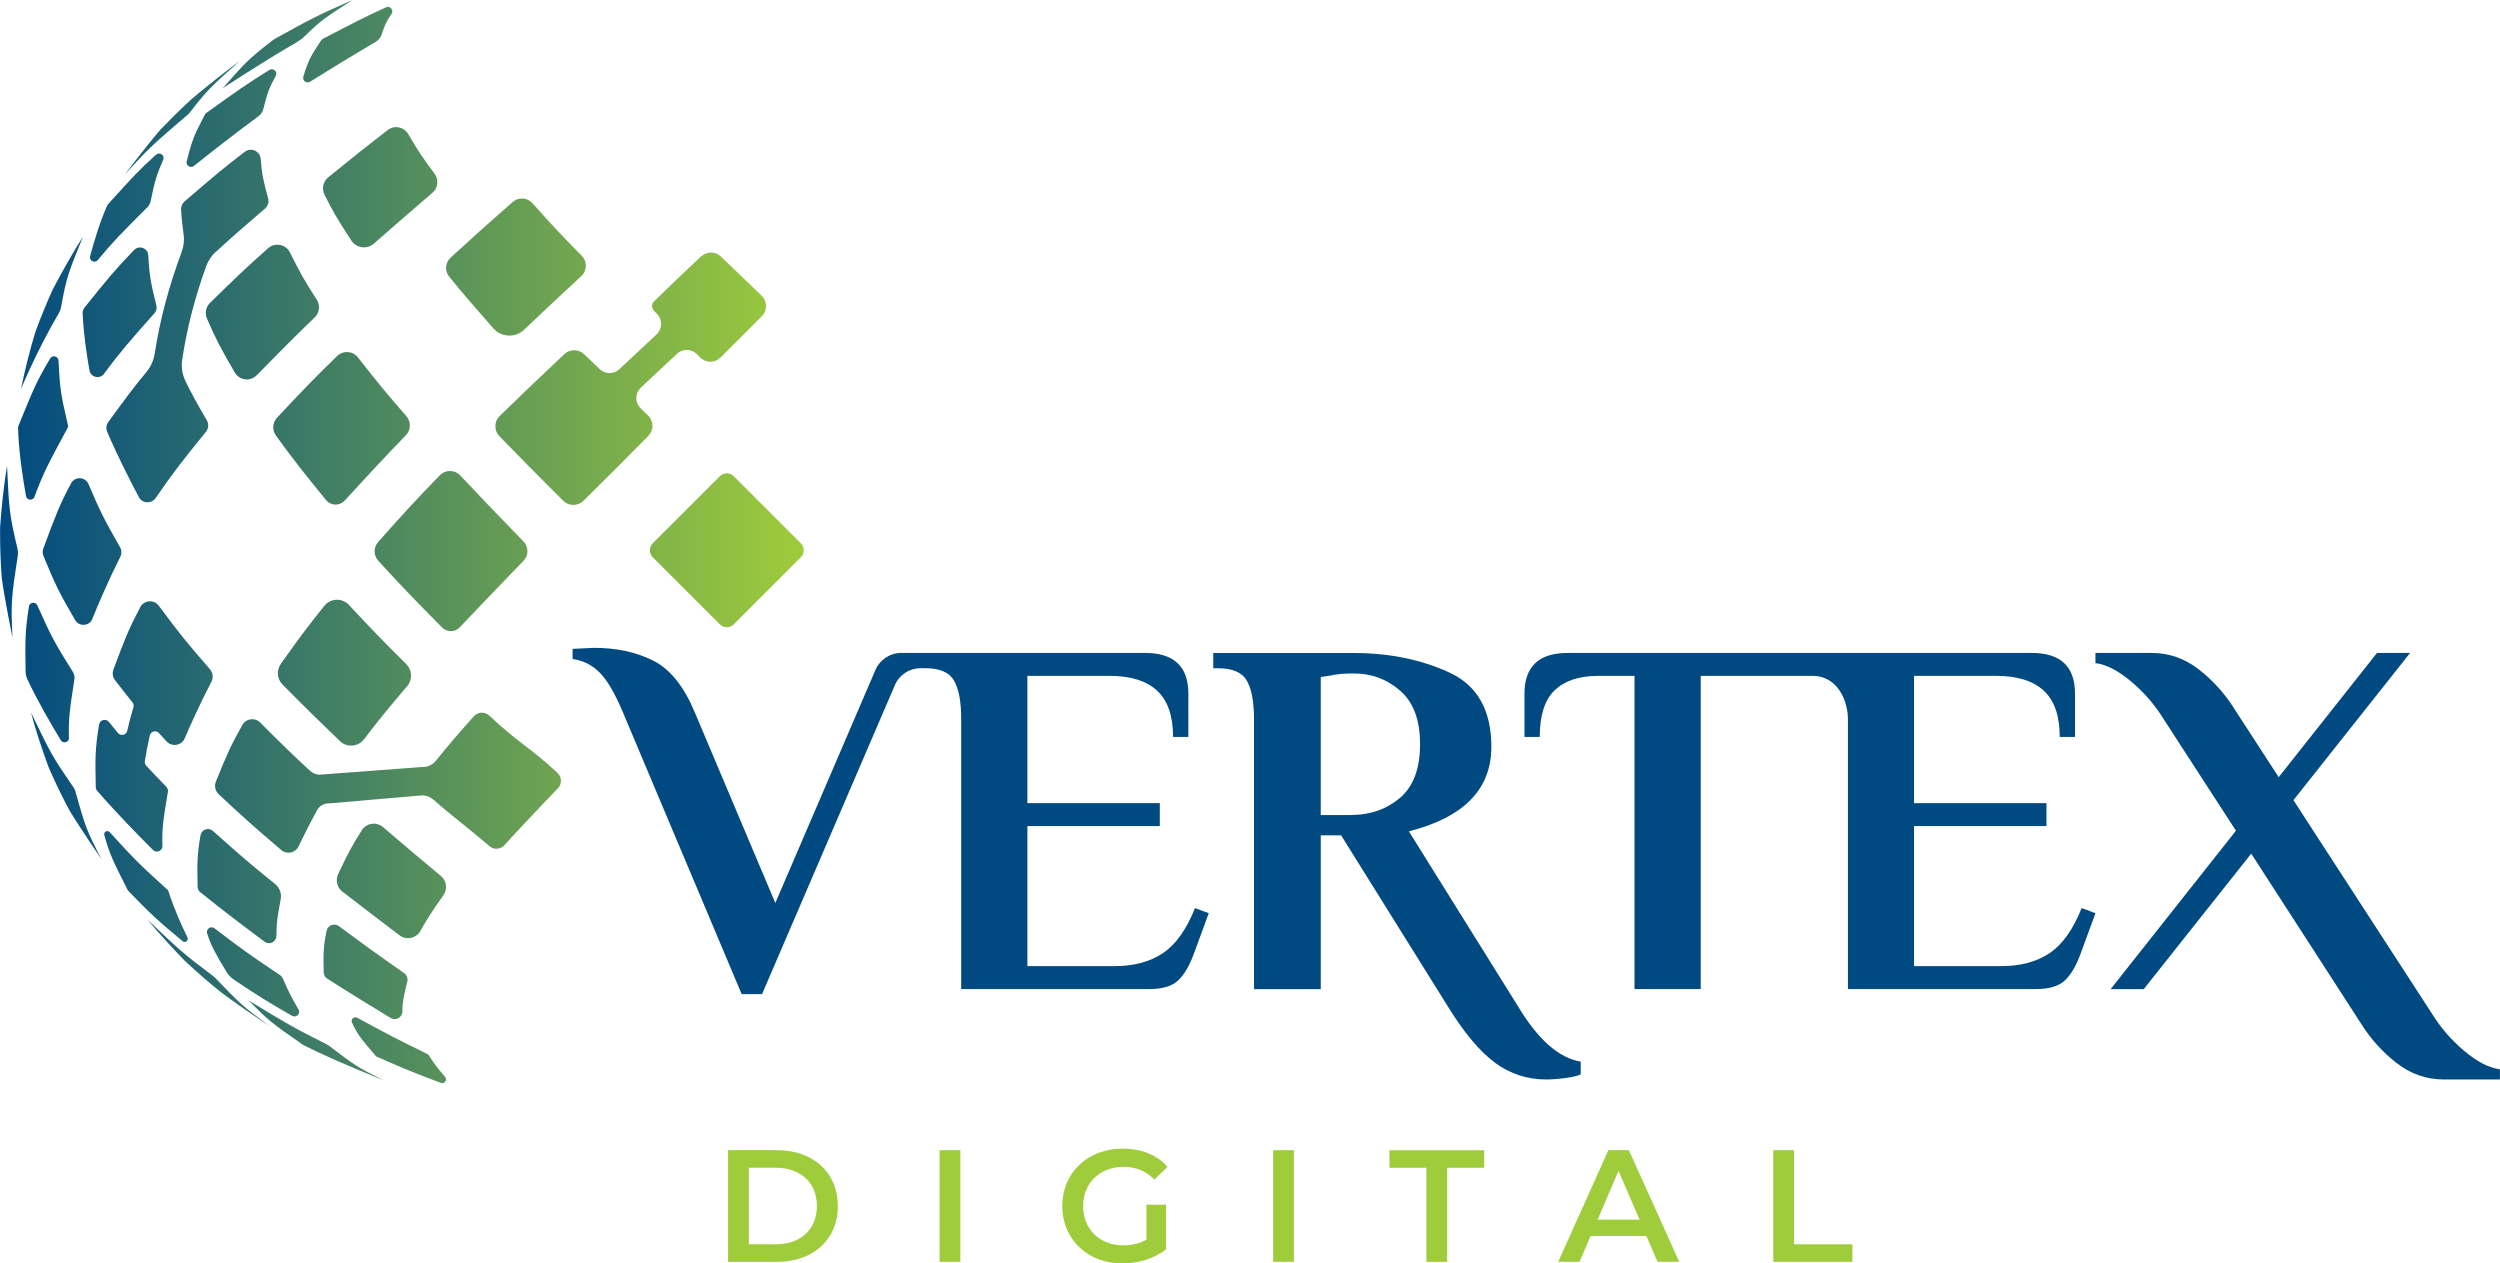
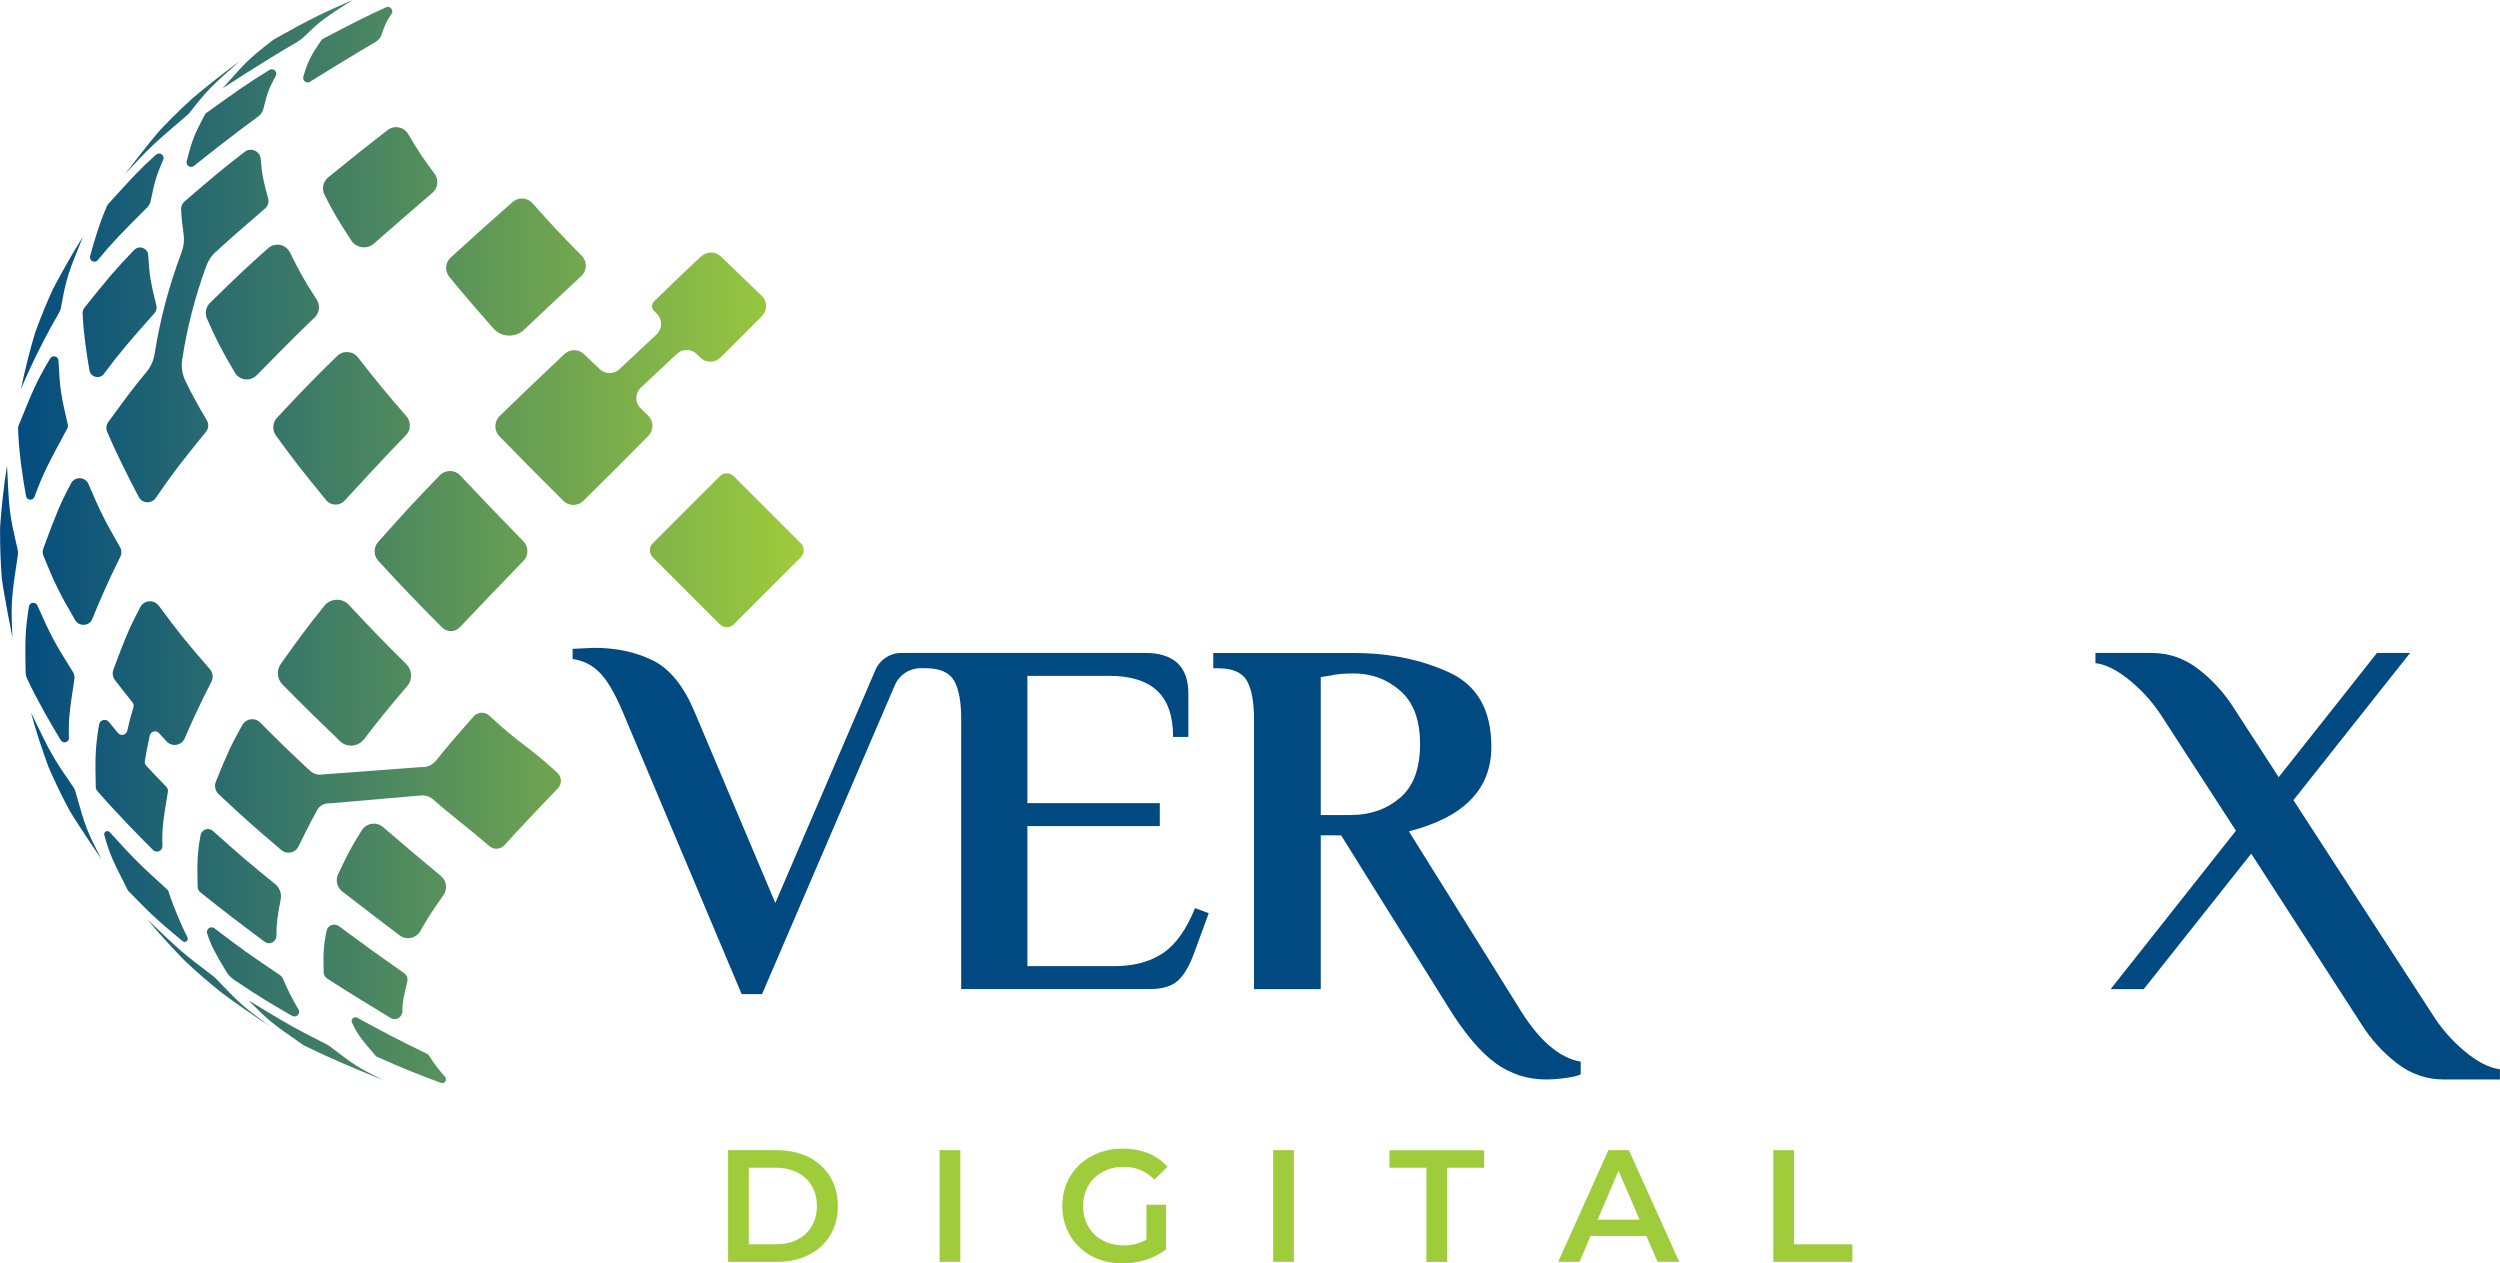
<svg xmlns="http://www.w3.org/2000/svg" id="Layer_2" viewBox="0 0 324 163.74">
  <defs>
    <style>.cls-1{fill:url(#linear-gradient);}.cls-1,.cls-2,.cls-3{stroke-width:0px;}.cls-2{fill:#9fcc3b;}.cls-3{fill:#004981;}</style>
    <linearGradient id="linear-gradient" x1="0" y1="70.18" x2="104.17" y2="70.18" gradientUnits="userSpaceOnUse">
      <stop offset="0" stop-color="#004981" />
      <stop offset="1" stop-color="#9fcc3b" />
    </linearGradient>
  </defs>
  <g id="Layer_1-2">
    <path class="cls-1" d="m39.31,9.92c.65-2.09.95-2.66,2.31-4.68.06-.08.14-.16.23-.21,4.16-2.17,5.38-2.8,8.17-4.08.54-.25,1.06.38.72.86-.62.87-.88,1.45-1.28,2.66-.13.4-.4.73-.76.95-3.22,1.89-6.69,4.03-8.53,5.18-.45.28-1.01-.16-.85-.67Zm9.15,21.65c1.93-1.7,5.16-4.51,7.59-6.59.73-.62.84-1.7.27-2.47-1.56-2.08-2.09-2.89-3.42-5.14-.55-.94-1.81-1.18-2.67-.51-3.02,2.34-3.98,3.11-7.7,6.13-.66.54-.86,1.47-.48,2.23,1.11,2.22,1.65,3.14,3.48,5.95.65.99,2.02,1.19,2.91.41Zm19.48,11.15c2.63-2.5,4.58-4.32,7.41-6.95.75-.7.77-1.88.06-2.61-2.79-2.82-3.76-3.87-6.41-6.83-.66-.74-1.81-.81-2.56-.15-3.4,2.99-4.19,3.7-8.03,7.2-.71.64-.8,1.72-.2,2.47,1.54,1.92,4.01,4.76,5.72,6.7,1.04,1.19,2.87,1.26,4.01.17ZM38.55,5.41c.34-.2.65-.43.93-.71,2.09-2.04,2.52-2.32,6.21-4.7-4.56,2-5.38,2.44-9.92,4.95-.22.12-.44.27-.63.42-3,2.35-3.27,2.66-6.29,6.08,0,0,4.92-3.26,9.7-6.03Zm-13.42,16.1c1.78-1.42,5.09-4.04,8.35-6.43.33-.24.57-.59.66-.99.47-1.94.72-2.65,1.6-4.26.28-.52-.31-1.08-.82-.77-3.02,1.88-4.13,2.67-8.18,5.58-.08.05-.15.13-.19.22-1.4,2.67-1.66,3.29-2.35,6.05-.13.54.48.94.92.6Zm8.13,27.14c1.84-1.89,4.93-5.02,7.53-7.52.62-.6.73-1.55.27-2.28-1.65-2.57-2.16-3.46-3.48-6.13-.53-1.07-1.93-1.34-2.83-.55-2.94,2.61-4,3.63-7.53,7.08-.54.53-.7,1.34-.4,2.03,1.2,2.75,1.7,3.72,3.61,7,.59,1.02,2,1.21,2.82.36Zm11.39,16.25c1.79-1.96,5.2-5.67,7.96-8.5.66-.68.68-1.74.06-2.46-2.79-3.21-3.72-4.35-6.28-7.62-.66-.85-1.93-.93-2.7-.18-3.21,3.14-4.24,4.21-7.79,8-.59.63-.65,1.61-.14,2.31,2.35,3.24,3.49,4.67,6.5,8.36.61.75,1.74.79,2.39.08Zm14.93,16.41c1.8-1.9,5.43-5.72,8.26-8.62.69-.7.68-1.83,0-2.53-3.38-3.46-4.74-4.89-8.2-8.55-.71-.75-1.91-.76-2.63-.02-3.34,3.45-4.44,4.65-8,8.65-.62.69-.61,1.75.01,2.43,3.12,3.41,4.65,4.99,8.28,8.66.63.63,1.66.63,2.27-.02ZM16.17,22.61c3.23-3.53,3.63-3.87,8.21-7.79.06-.05.12-.12.17-.18,2.38-3.04,2.65-3.28,6.52-6.73-1.89,1.38-4.34,3.33-6.13,4.83-.9.82-1.78,1.66-2.64,2.52-.52.52-1.03,1.05-1.54,1.58-1.46,1.66-4.59,5.77-4.59,5.77Zm-3.49,11.09c1.91-2.32,2.89-3.31,6.42-6.84.21-.21.37-.5.43-.8.5-2.49.74-3.34,1.62-5.35.25-.57-.45-1.08-.92-.67-2.18,1.96-2.97,2.83-6.23,6.43-.04.05-.08.11-.11.17-.95,2.14-1.72,4.7-2.21,6.55-.16.6.61.99,1.01.51Zm.8,14.73c2.13-2.85,3.31-4.2,6.55-7.85.23-.26.32-.63.24-.97-.74-3-.91-3.91-1.06-6.54-.05-.92-1.18-1.34-1.83-.67-2.5,2.6-3.4,3.69-6.43,7.47-.16.2-.25.45-.24.71.09,2.49.53,5.41.88,7.41.16.92,1.34,1.2,1.9.45Zm33.71,47.37c1.87-2.47,3.01-3.85,5.59-6.89.71-.83.65-2.08-.13-2.85-3.15-3.12-4.18-4.19-7.44-7.67-.87-.93-2.37-.87-3.17.12-2.36,2.94-3.26,4.17-5.64,7.52-.59.83-.5,1.96.21,2.68,2.61,2.66,5.61,5.58,7.45,7.34.9.87,2.36.75,3.12-.25ZM7.69,40.45c.1-.17.17-.37.21-.57.72-3.96.89-4.36,2.85-9.2-1.26,1.97-2.8,4.7-3.88,6.77-.84,1.83-1.6,3.69-2.29,5.59-.68,2.18-1.41,5.14-1.86,7.38,0,0,1.95-4.8,4.98-9.97Zm-3.22,23.93c1.15-3.1,1.74-4.2,4.27-8.88.07-.13.09-.29.06-.43-.91-3.86-1.04-4.69-1.22-8.34-.03-.57-.79-.76-1.08-.27-1.79,3.03-2.14,3.89-4.11,8.74-.03.08-.05.16-.05.25.07,3,.63,6.61,1.03,8.83.1.58.9.65,1.11.1Zm7.5,15.81c.78-1.93,2.02-4.83,3.63-8.05.19-.38.18-.84-.03-1.2-2.08-3.65-2.59-4.64-4.1-8.2-.41-.97-1.77-1.03-2.26-.1-1.48,2.78-1.9,3.88-3.6,8.46-.11.3-.1.64.02.94,1.52,3.71,2.02,4.73,4.1,8.31.52.9,1.86.82,2.25-.15Zm42.53,40.44c.79-1.45,1.38-2.35,2.98-4.63.55-.78.4-1.86-.33-2.47-3.2-2.66-3.96-3.3-7.51-6.34-.85-.73-2.15-.53-2.75.41-1.34,2.12-1.79,2.99-3.07,5.7-.36.77-.15,1.7.53,2.23,2.63,2.05,5.61,4.31,7.44,5.69.9.68,2.18.38,2.71-.6ZM1.61,82.63c-.2-4.64-.15-5.08.7-10.66.04-.26.03-.54-.03-.8-1.08-4.56-1.1-5.05-1.37-10.81-.4,2.38-.74,5.58-.9,7.98,0,.24,0,.49,0,.73,0,1.93.07,3.84.21,5.74.29,2.36,1.39,7.81,1.39,7.81Zm7.32,12.98c-.06-2.43.09-3.53.71-7.57.05-.33-.02-.68-.2-.97-2.36-3.77-2.77-4.51-4.6-8.61-.23-.52-1-.42-1.09.14-.5,3.16-.5,4.48-.43,8.41,0,.35.08.7.23,1.02,1.3,2.8,3.15,5.96,4.33,7.9.31.5,1.08.27,1.06-.32Zm26.9,25.65c-.02-1.49.12-2.46.55-4.72.14-.73-.14-1.5-.72-1.97-3.48-2.81-4.46-3.66-8.06-6.88-.57-.51-1.47-.19-1.61.55-.44,2.5-.44,3.59-.38,6.65,0,.29.13.57.36.75,2.84,2.31,6.34,4.93,8.33,6.41.64.48,1.54,0,1.52-.8Zm16.31,9.82c0-1.12.18-1.95.65-3.89.1-.4-.07-.83-.4-1.06-3.72-2.61-4.56-3.21-8.48-6.11-.59-.43-1.43-.11-1.58.6-.43,2.05-.44,2.97-.38,5.39,0,.33.18.64.46.82,2.89,1.86,6.27,3.92,8.22,5.1.66.4,1.51-.07,1.52-.84Zm-38.93-19.62c-2-3.84-2.11-4.18-3.47-8.99-.04-.13-.1-.27-.18-.38-2.81-4.08-2.95-4.37-5.54-9.74.56,2.16,1.5,4.98,2.28,7.08.01.03.02.05.03.08.68,1.55,1.4,3.07,2.17,4.56.17.33.34.65.52.98,1.17,1.98,4.2,6.41,4.2,6.41Zm11.09,10.03c-.71-1.43-1.7-3.59-2.48-6.01-.02-.07-.06-.13-.11-.17-3.67-3.33-4.18-3.82-7.5-7.47-.29-.31-.81-.03-.69.38.7,2.53,1.11,3.33,3.03,7.13.02.04.05.07.07.1,2.98,3.07,3.66,3.71,7.05,6.53.34.28.82-.1.62-.49Zm14.39,9.34c-.63-1.05-1.37-2.43-1.99-3.93-.09-.22-.26-.43-.46-.56-3.88-2.6-4.89-3.33-8.44-6.03-.48-.37-1.15.11-.95.68.56,1.68,1.01,2.48,2.47,4.91.26.44.63.83,1.06,1.11,3.11,2.09,4.46,2.91,7.47,4.64.54.31,1.16-.29.84-.82Zm18.99,8.72c-.67-.74-1.44-1.7-2.09-2.77-.05-.08-.12-.14-.2-.18-4.07-1.99-5.01-2.48-9.09-4.7-.41-.23-.88.21-.68.63.71,1.54,1.2,2.13,3.05,4.29.05.06.11.11.18.14,3.77,1.66,5.11,2.19,8.29,3.38.48.18.88-.4.53-.78Zm-22.81-6.62c-3.49-2.58-3.65-2.74-7.04-6.26-.06-.06-.13-.12-.2-.17-4-3.02-4.21-3.22-8.53-7.33,1.38,1.67,3.34,3.8,4.85,5.35,1.51,1.42,3.08,2.78,4.7,4.08,1.82,1.37,4.32,3.09,6.22,4.34m14.88,7.08c-3.48-1.74-3.75-1.93-7-4.41-.13-.1-.28-.2-.43-.27-4.47-2.26-5.28-2.75-10.11-5.69,2.67,2.69,2.95,2.9,6.96,5.69.11.08.23.15.36.21,4.34,2.16,10.22,4.46,10.22,4.46Zm54.05-69.6l-8.71-8.71c-.49-.49-1.3-.49-1.79,0l-8.71,8.71c-.49.49-.49,1.3,0,1.79l8.71,8.71c.49.49,1.3.49,1.79,0l8.71-8.71c.49-.49.49-1.3,0-1.79Zm-31.56,29.73c-3.99-3.66-4.82-3.66-8.83-7.41-.57-.53-1.48-.5-2,.09-2.26,2.54-3.28,3.73-4.89,5.73-.46.58-1.18.9-1.91.85l-13.23.99c-.45-.03-.87-.21-1.2-.51-2.34-2.16-3.53-3.32-6.47-6.26-.68-.68-1.83-.52-2.3.32-1.54,2.76-1.93,3.64-3.43,7.34-.23.56-.09,1.21.35,1.63,3.25,3.05,4.64,4.27,8.12,7.24.72.62,1.83.39,2.24-.47.55-1.15,1.37-2.8,2.42-4.71.31-.56.91-.9,1.54-.86l12.14-1.05c.52.03,1.01.24,1.4.58,2.49,2.2,4.19,3.38,7.23,6,.57.5,1.44.45,1.95-.11,1.31-1.46,4.16-4.5,6.94-7.38.54-.56.51-1.47-.07-2Zm18.6-66.91c-2.51,2.37-3.06,2.89-6.06,5.8-.35.34-.36.9-.02,1.24l.4.41c.72.74.69,1.93-.06,2.64l-4.83,4.52c-.72.67-1.83.67-2.54-.01-.63-.6-1.3-1.24-2.03-1.94-.71-.68-1.84-.68-2.55-.01-3.75,3.54-4.47,4.22-8.39,8.02-.73.71-.75,1.89-.04,2.62,2.96,3.05,4.89,4.99,8.28,8.37.72.72,1.89.72,2.62,0,4-3.96,4.72-4.68,8.41-8.41.72-.73.71-1.92-.03-2.63-.33-.32-.66-.64-.97-.94-.76-.74-.75-1.96.02-2.68l4.69-4.39c.73-.68,1.86-.66,2.57.04.14.14.29.29.45.45.72.72,1.89.72,2.61,0,2.46-2.44,3.12-3.09,5.38-5.38.72-.73.71-1.91-.03-2.63-1.73-1.67-3.12-3.01-5.3-5.09-.71-.68-1.84-.68-2.55,0Zm-62.84-.62c1.91-1.77,3.43-3.08,6.35-5.59.38-.33.54-.85.4-1.34-.64-2.28-.81-3.14-.96-5.09-.08-1.02-1.26-1.55-2.08-.92-2.93,2.25-4.05,3.21-7.78,6.42-.3.26-.48.64-.46,1.04.05,1.05.18,2.18.33,3.26.11.78,0,1.57-.27,2.3-1.65,4.42-2.79,8.7-3.48,13.13-.14.87-.5,1.7-1.06,2.37-1.6,1.91-2.64,3.32-4.95,6.49-.27.36-.33.84-.15,1.26,1.24,2.95,3,6.39,4.1,8.47.45.86,1.66.91,2.2.11,2.19-3.22,3.33-4.65,6.51-8.58.34-.42.38-1,.11-1.47-1.33-2.27-2.04-3.57-2.78-5.11-.41-.85-.56-1.8-.42-2.73.62-4.12,1.64-8.09,3.13-12.18.26-.71.7-1.35,1.25-1.86Zm-.78,54.12c-3.08-3.53-3.99-4.67-6.64-8.24-.63-.84-1.92-.74-2.41.2-1.51,2.89-1.9,3.88-3.47,8.07-.17.46-.1.98.2,1.37.89,1.15,1.6,2.06,2.27,2.89.15.18.19.42.12.64-.31,1.03-.58,2.05-.8,3.04-.13.56-.84.73-1.21.28s-.74-.9-1.17-1.43c-.39-.48-1.17-.27-1.27.34-.51,3.1-.51,4.28-.43,8.1,0,.17.06.35.18.48,2.37,2.76,5.51,5.95,7.24,7.68.46.46,1.24.11,1.22-.53-.07-2.25.08-3.22.71-7.01.04-.23-.04-.48-.2-.65-1.08-1.11-1.9-1.97-2.61-2.74-.15-.16-.21-.36-.18-.58.16-1.01.37-2.14.64-3.32.13-.55.82-.74,1.19-.32.3.33.63.69.98,1.07.7.76,1.95.56,2.36-.39.73-1.72,1.92-4.36,3.46-7.34.27-.52.2-1.16-.19-1.61Z" />
    <path class="cls-3" d="m154.87,117.69c-1.1,2.77-2.49,4.72-4.16,5.84-1.67,1.12-3.76,1.68-6.27,1.68h-11.29v-18.15h17.16v-2.97h-17.16v-16.5h10.63c2.73,0,4.79.64,6.17,1.91s2.08,3.28,2.08,6.01h1.98v-5.61c0-3.52-1.87-5.28-5.61-5.28h-31.6c-1.45,0-2.77.87-3.34,2.2l-12.98,30.21-10.43-24.69c-1.41-3.39-3.21-5.63-5.41-6.73-2.2-1.1-4.75-1.65-7.66-1.65l-2.77.13v1.32c1.36.18,2.54.77,3.53,1.78.99,1.01,1.99,2.73,3,5.15l15.38,36.5h2.64l17.22-40.06c.57-1.32,1.87-2.18,3.31-2.18h.66c1.85,0,3.08.54,3.7,1.62.62,1.08.92,2.74.92,4.98v34.98h24.42c1.67,0,2.9-.37,3.7-1.12.79-.75,1.47-1.91,2.05-3.5l1.91-5.21-1.78-.66Z" />
    <path class="cls-3" d="m193.78,137.74c-1.98-1.43-4.05-3.9-6.21-7.42l-13.76-22.06h-2.64v19.93h-8.65v-34.98c0-2.24-.31-3.9-.92-4.98-.62-1.08-1.85-1.62-3.7-1.62h-.66v-1.98h18.22c4.58,0,8.69.84,12.34,2.51,3.65,1.67,5.48,4.88,5.48,9.64,0,5.5-3.56,9.15-10.69,10.96l14.09,22.59c2.6,4.36,5.32,6.78,8.18,7.26v1.65c-.35.18-.99.33-1.91.46s-1.78.2-2.57.2c-2.42,0-4.62-.71-6.6-2.14Zm-18.65-32.12c2.46,0,4.57-.74,6.3-2.21,1.74-1.47,2.61-3.79,2.61-6.96s-.86-5.43-2.57-6.93-3.72-2.24-6.01-2.24c-1.28,0-2.27.09-2.97.26l-1.32.2v17.89h3.96Z" />
-     <path class="cls-3" d="m269.78,117.69c-1.1,2.77-2.49,4.72-4.16,5.84-1.67,1.12-3.76,1.68-6.27,1.68h-11.29v-18.15h17.16v-2.97h-17.16v-16.5h10.63c2.73,0,4.79.64,6.17,1.91,1.39,1.28,2.08,3.28,2.08,6.01h1.98v-5.61c0-3.52-1.87-5.28-5.61-5.28h-60.13c-3.74,0-5.61,1.76-5.61,5.28v5.61h1.98c0-2.81.65-4.84,1.95-6.07,1.3-1.23,3.18-1.85,5.64-1.85h4.69v40.59h8.58v-40.59h14.46c3.38,0,4.62,3.37,4.62,5.61v34.98h24.42c1.67,0,2.9-.37,3.7-1.12.79-.75,1.47-1.91,2.05-3.5l1.91-5.21-1.78-.66Z" />
    <path class="cls-3" d="m289.78,107.66l-9.37-14.46c-1.14-1.85-2.55-3.48-4.22-4.88-1.67-1.41-3.21-2.2-4.62-2.38v-1.32h7.26c2.24,0,4.28.7,6.1,2.11,1.83,1.41,3.38,3.12,4.65,5.15l5.74,8.84,12.74-16.1h4.29l-15.12,19.08,17.92,27.62c1.14,1.85,2.55,3.48,4.22,4.88,1.67,1.41,3.21,2.2,4.62,2.38v1.32h-7.26c-2.24,0-4.28-.7-6.1-2.11-1.83-1.41-3.38-3.12-4.65-5.15l-14.22-22.01-13.93,17.56h-4.29l16.24-20.53Z" />
    <path class="cls-2" d="m94.36,149.06h6.33c4.69,0,7.9,2.89,7.9,7.24s-3.2,7.24-7.9,7.24h-6.33v-14.47Zm6.2,12.2c3.22,0,5.31-1.96,5.31-4.96s-2.09-4.96-5.31-4.96h-3.51v9.92h3.51Z" />
    <path class="cls-2" d="m121.77,149.06h2.69v14.47h-2.69v-14.47Z" />
    <path class="cls-2" d="m148.58,156.13h2.54v5.77c-1.51,1.22-3.62,1.84-5.66,1.84-4.49,0-7.79-3.12-7.79-7.44s3.31-7.44,7.83-7.44c2.42,0,4.44.81,5.81,2.36l-1.7,1.65c-1.14-1.14-2.44-1.65-3.99-1.65-3.08,0-5.25,2.09-5.25,5.09s2.17,5.09,5.23,5.09c1.03,0,2.05-.21,2.98-.74v-4.51Z" />
    <path class="cls-2" d="m165,149.06h2.69v14.47h-2.69v-14.47Z" />
    <path class="cls-2" d="m184.87,151.34h-4.8v-2.27h12.28v2.27h-4.8v12.2h-2.69v-12.2Z" />
    <path class="cls-2" d="m213.38,160.18h-7.24l-1.43,3.35h-2.77l6.51-14.47h2.65l6.53,14.47h-2.81l-1.45-3.35Zm-.89-2.11l-2.73-6.33-2.71,6.33h5.44Z" />
    <path class="cls-2" d="m229.81,149.06h2.69v12.2h7.57v2.27h-10.25v-14.47Z" />
  </g>
</svg>